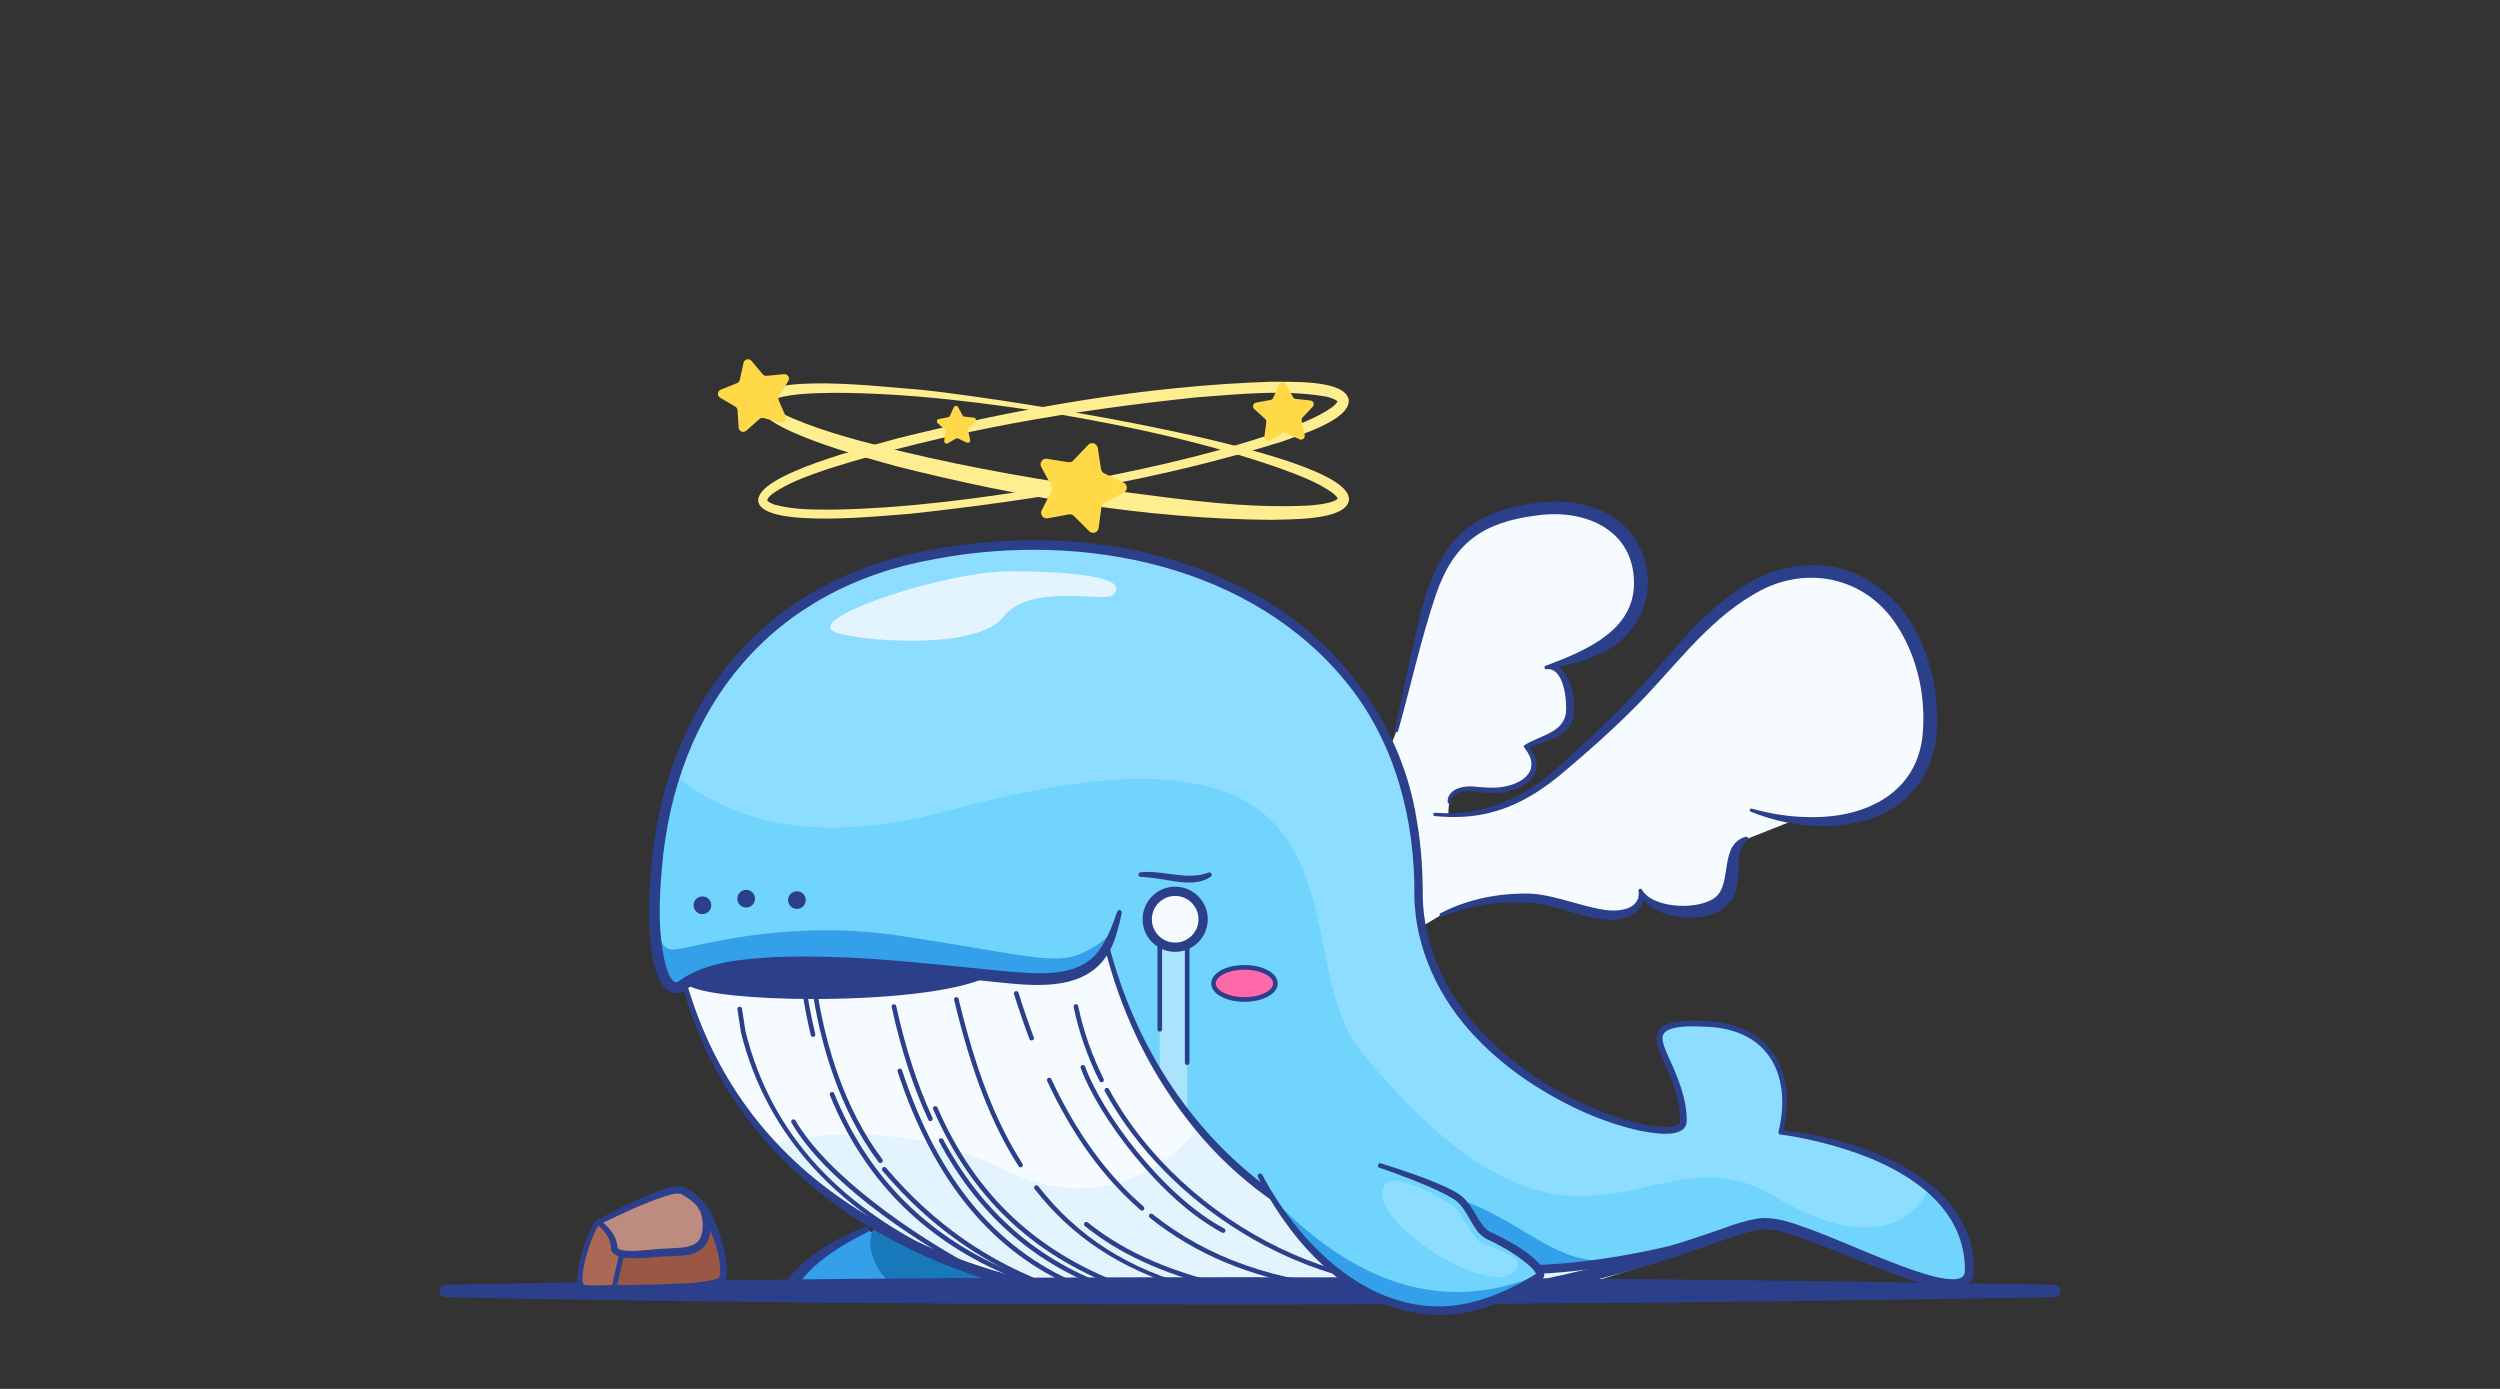
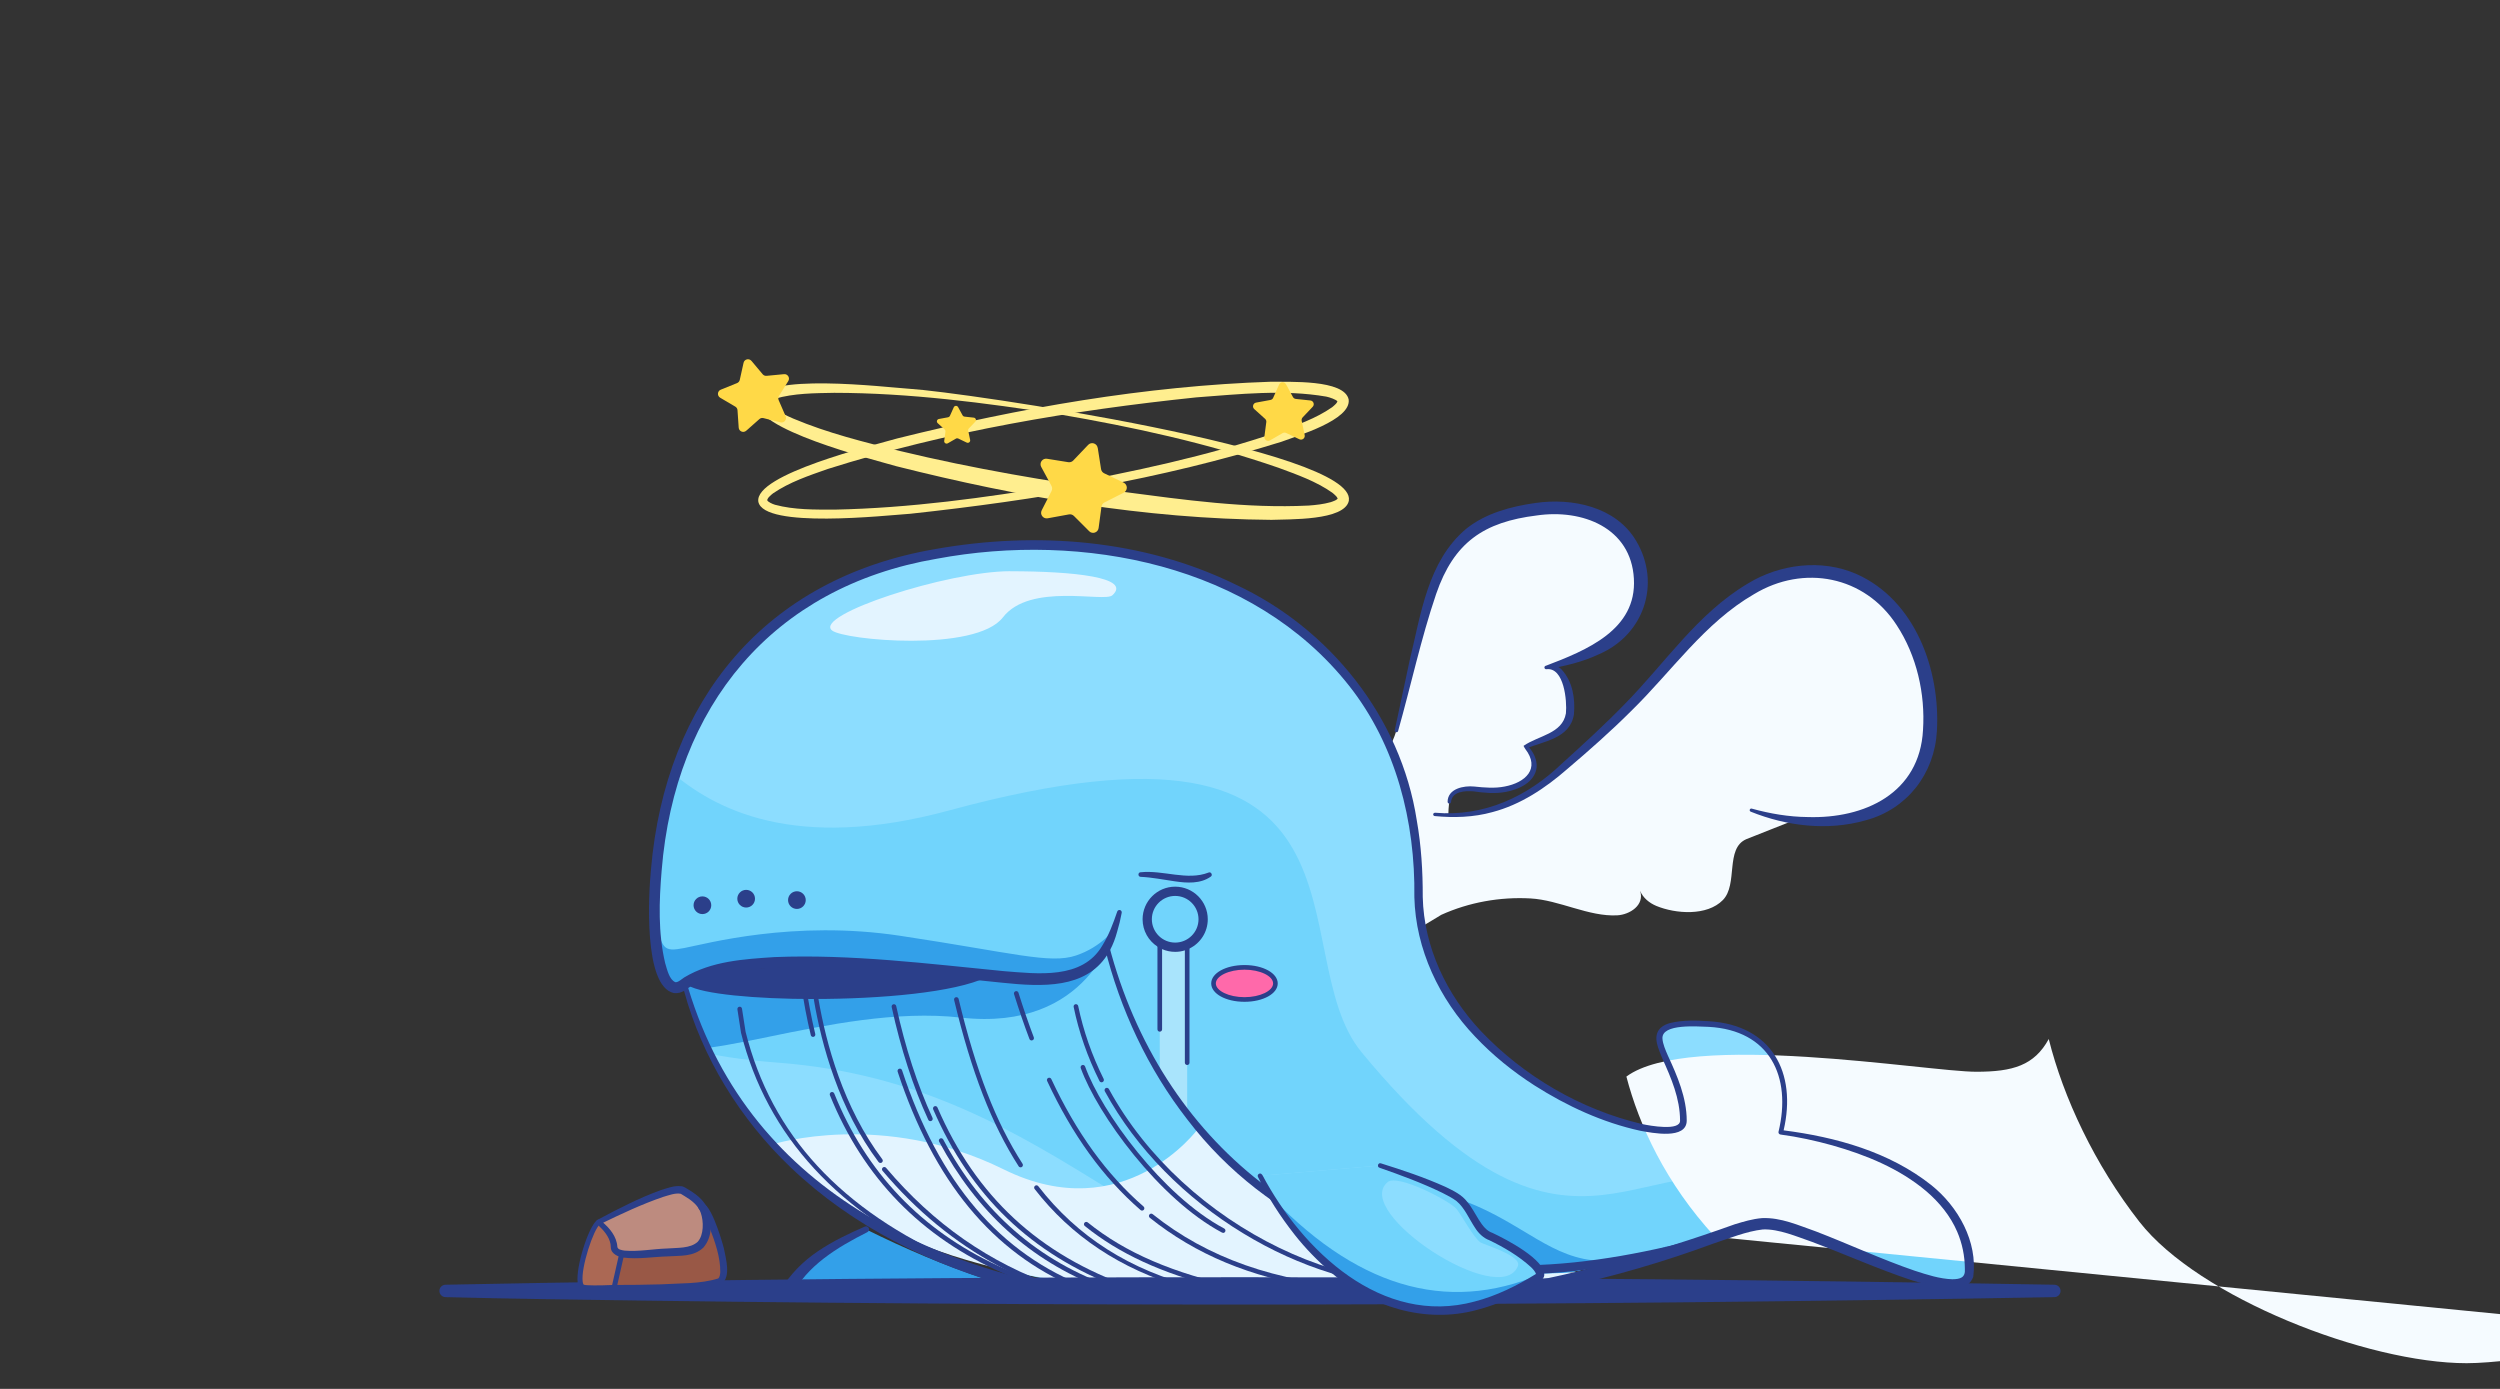
<svg xmlns="http://www.w3.org/2000/svg" id="Layer_1" data-name="Layer 1" viewBox="0 0 540 300">
  <rect x="0" y="0" width="540" height="300" fill="#333333" stroke="none" />
  <defs>
    <style>
      .cls-1 {
        fill: #e3f4ff;
      }

      .cls-2 {
        fill: #8cddff;
      }

      .cls-3 {
        fill: #33a0e9;
      }

      .cls-4 {
        fill: #ab6854;
      }

      .cls-5 {
        fill: #71d4fc;
      }

      .cls-6 {
        fill: #f5fbff;
      }

      .cls-7 {
        fill: #995846;
      }

      .cls-8 {
        fill: #ffee8f;
      }

      .cls-9 {
        fill: #bd8b7f;
      }

      .cls-10 {
        fill: #ffd947;
      }

      .cls-11 {
        fill: #a9e4fc;
      }

      .cls-12 {
        fill: #2b3f8a;
      }

      .cls-13 {
        fill: #1879ba;
      }

      .cls-14 {
        fill: #ff69aa;
      }

      .cls-15 {
        clip-path: url(#clippath);
      }

      .cls-15, .cls-16 {
        fill: none;
      }

      .cls-16 {
        clip-path: url(#clippath-1);
      }
    </style>
    <clipPath id="clippath">
      <path class="cls-2" d="m147.86,212.52c7.26,27.89,36.11,68.25,124.34,68.25,70.48,0,99.44-16.47,109.19-16.47s44.02,20.47,44.02,10.13c0-25.73-40.77-29.87-40.77-29.87,0,0,6.72-23.49-18.43-23.49-15.83,0-2.6,7.75-2.6,21.2,0,7.81-57.23-8.74-57.23-49.95,0-55.17-47.2-74.6-81.69-74.6-75.9,0-83.37,56.89-83.37,79.88,0,3.98.99,19.45,6.54,14.92,13.43-9.95,65.03-1.04,75.58-1.04s15.26-2.42,18.36-14.46" />
    </clipPath>
    <clipPath id="clippath-1">
      <path class="cls-5" d="m272.2,253.97s22.06,46.51,60.04,21.96c2.73-1.77-7.67-7.87-10.37-8.92-2.64-1.03-3.25-4.23-5.96-7.48-2.42-2.9-17.76-7.79-17.76-7.79" />
    </clipPath>
  </defs>
  <path class="cls-3" d="m187.08,265.55c-8.17,2.29-13.76,7.67-18.22,14.41h37.71s6.94-3.46,6.94-3.46c-9.46-3.1-18.17-6.84-26.43-10.95Z" />
-   <path class="cls-13" d="m188.61,265.55c-2.48,4.8,2.57,13.14,8.4,13.83h24.15s-32.55-13.83-32.55-13.83Z" />
  <g>
    <path class="cls-6" d="m378.2,175.19c15.54,5.42,37.17,2.89,38.56-17.12.96-13.81-6.08-30.82-20.91-33.76-16.91-3.35-29.04,11.96-38.95,23.09-6.09,6.85-13.1,13.18-20.06,19.2-8.1,7-16.22,10.31-26.93,9.38l-9.93-1.45s.59,29.64.96,29.37,10.38-6.3,10.38-6.3c6-2.71,12.67-3.9,19.24-3.54,6.3.35,12.61,3.99,18.79,3.65,2.64-.15,5.94-2.17,4.91-5.3.62,1.52,1.99,2.64,3.51,3.27,4.16,1.72,10.95,2.23,14.37-1.27,3.32-3.4.45-11.12,5.04-13.14l9.38-3.72" />
    <path class="cls-6" d="m313.06,173.18c.1-2.71,3.58-3,5.57-2.76,2.71.34,5.19.51,7.85-.29,2.83-.85,5.7-2.87,4.68-6.2-.14-.44-1.17-2.92-1.89-2.51,3.36-1.95,7.73-2.02,9.53-6.02,1.19-2.64-.25-12.52-4.85-11.23,6.9-1.94,14.42-4.32,18.25-10.38,3.08-4.89,2.93-11.54-.14-16.44-6.09-9.75-20.08-8.65-29.49-5.09-8.08,3.06-11.74,10.25-14.08,18.07-2.69,9.01-4.57,18.32-6.86,27.45-2.15,6.99-4.33,4.6-6.52,1.27l-1.25,31.22s30.79,3.04,24.14-2.38c-6.65-5.42-4.95-14.7-4.95-14.7Z" />
    <g>
      <path class="cls-2" d="m147.86,212.52c7.26,27.89,36.11,68.25,124.34,68.25,70.48,0,99.44-16.47,109.19-16.47s44.02,20.47,44.02,10.13c0-25.73-40.77-29.87-40.77-29.87,0,0,6.72-23.49-18.43-23.49-15.83,0-2.6,7.75-2.6,21.2,0,7.81-57.23-8.74-57.23-49.95,0-55.17-47.2-74.6-81.69-74.6-75.9,0-83.37,56.89-83.37,79.88,0,3.98.99,19.45,6.54,14.92,13.43-9.95,65.03-1.04,75.58-1.04s15.26-2.42,18.36-14.46" />
      <g class="cls-15">
        <path class="cls-5" d="m416.78,256.52s-6.54,18.11-33.65,1.83c-27.11-16.27-41.98,26.02-89.04-31.08-17.75-21.53,7.7-78.51-89.02-52.23-67.02,18.21-69.83-37.77-72.43-9.8-2.6,27.98-26.67,59.61,35.35,64.29,62.02,4.68,82.3,50.81,140.69,53.12,58.39,2.31,117.39,19.39,116.74-1.5-.65-20.89-8.64-24.63-8.64-24.63Z" />
        <path class="cls-3" d="m282.75,256.52c49.94-5.89,46.24,25.9,77.58,12.52,0,0-50.95,28.06-69.17,8.98-18.22-19.08-8.41-21.5-8.41-21.5Z" />
        <path class="cls-3" d="m141.32,197.6c1.72,7.55,1.82,8.06,6.54,7.16,4.72-.9,23.52-6.11,46.51-2.64,24.52,3.7,32.42,6.15,38.04,4.27,5.62-1.88,8.34-5.82,8.34-5.82,0,0-5.34,22.37-33.2,19.23-27.86-3.14-61.22,12.81-66.23,4.45-5-8.36,0-26.65,0-26.65Z" />
        <polygon class="cls-11" points="250.51 232.2 250.51 203.91 256.43 203.91 256.43 240.54 250.51 232.2" />
      </g>
    </g>
-     <path class="cls-6" d="m370.44,267.16c-2.56,2.14-32.57,12.82-41.5,12.79-16.7-.05-34.75-2.06-57.83-.57-57.6,3.7-86.2-12.81-104.11-32.24h0c-10.71-11.63-16.42-24.19-19.14-34.62,13.43-9.96,65.03-1.04,75.58-1.04,7.9,0,12.52-1.36,15.65-7.07,3.15,12.61,9.9,27.1,19.6,39.5,12.76,16.32,49.14,30.52,70.66,30.52,10.67,0,37.79-4.76,41.09-7.27Z" />
+     <path class="cls-6" d="m370.44,267.16h0c-10.71-11.63-16.42-24.19-19.14-34.62,13.43-9.96,65.03-1.04,75.58-1.04,7.9,0,12.52-1.36,15.65-7.07,3.15,12.61,9.9,27.1,19.6,39.5,12.76,16.32,49.14,30.52,70.66,30.52,10.67,0,37.79-4.76,41.09-7.27Z" />
    <path class="cls-1" d="m266.33,279.96c-55.17-1.74-81.42-13.38-99.33-32.81h0s23.75-7.44,49.78,5.43c26.02,12.87,41.91-8.66,41.91-8.66,12.76,16.32,48.1,35.23,85.94,30.4,10.58-1.35-20.47,7.47-78.3,5.65Z" />
    <path class="cls-12" d="m309.97,175.55c10.58.92,20-3.48,27.5-10.71,4.45-4.02,9.28-8.44,13.42-12.71,8.73-8.83,15.74-19.64,26.67-26.1,6.88-4.21,15.95-5.35,23.46-2.03,12.71,5.66,18.11,20.77,17.35,33.9-.5,9.21-6.43,16.9-15.4,19.29-8.21,2.34-17.04,1.26-24.82-1.87-.18-.08-.27-.28-.19-.46.07-.17.25-.25.42-.2,3.94,1.09,7.99,1.78,12.03,1.82,12.36.41,24.23-5.16,24.96-18.79.51-7.84-1.36-16.07-5.69-22.66-6.89-10.65-20.08-13.18-30.81-6.69-10.69,6.17-17.82,16.73-26.54,25.24-4.25,4.25-9.19,8.62-13.79,12.52-4.7,4.11-10.09,7.72-16.2,9.32-4.06,1.13-8.32,1.25-12.45.85-.19-.02-.34-.19-.32-.39.02-.19.19-.33.38-.32h0Z" />
-     <path class="cls-12" d="m377.41,181.44c-2.27,1.83-1.67,4.74-1.94,7.42-.07,2.04-.54,4.79-2.22,6.45-4.22,4.79-17.41,3.47-19.32-2.85,0,0,.74-.27.74-.27,1.12,2.13-.53,4.73-2.55,5.63-1.95,1.04-4.23.93-6.33.7-6.09-.87-11.17-3.68-17.22-3.61-5.83-.17-11.63.93-17.09,3.06-.2.08-.43-.02-.51-.22-.08-.19,0-.4.19-.5,5.34-2.75,11.4-4.15,17.42-4.23,5.97-.31,11.9,2.53,17.5,3.42,3,.63,8.43.22,7.84-4.01-.04-.21.1-.42.31-.46.18-.03.35.06.43.21,2.44,4.24,12.84,4.51,16.16,1.38,3.27-3.27.6-11.25,6.28-12.83.4-.1.67.48.32.72h0Z" />
    <path class="cls-12" d="m301.27,157.7s3.22-15.07,3.22-15.07c2.43-9.91,3.88-21.45,12.22-28.42,4.21-3.37,9.64-4.81,14.9-5.56,7.95-1.16,17.44.76,21.82,8.21,5.43,9.18,1.67,20.31-8.09,24.47-3.57,1.69-7.46,2.59-11.3,3.22-.21.04-.4-.1-.44-.31-.03-.18.07-.35.24-.42,1.14-.5,2.62-.08,3.48.81,2.39,2.6,2.95,6.28,2.65,9.68-.84,5.29-6.67,5.79-10.51,7.45,0,0-.38-.65-.38-.65.48-.27.94.04,1.23.35.99,1.18,1.69,2.64,1.61,4.23-.34,3.28-3.85,4.85-6.7,5.37-2.32.44-4.69.19-6.89-.12-1.82-.17-4.71-.02-4.9,2.27,0,.21-.19.37-.39.36-.21,0-.36-.18-.36-.39.04-2.85,3.5-3.52,5.75-3.29,2.26.24,4.44.42,6.57,0,4.48-.84,7.76-3.85,4.45-8.13,0,0-.4-.66-.37-.65,3.23-2.26,8.39-2.59,9.16-7.03.26-2.65-.38-9.99-4.2-9.53,0,0-.2-.72-.2-.72,8.86-3.37,19.73-7.79,19.08-18.84-.61-11-11.11-15.09-20.98-13.65-11.42,1.41-17.89,5.79-21.73,16.95-3.28,9.65-5.44,19.77-8.22,29.61-.11.45-.84.29-.73-.18h0Z" />
    <ellipse class="cls-14" cx="268.81" cy="212.42" rx="6.68" ry="3.47" />
    <g>
      <path class="cls-12" d="m426.22,275.79c-1.76,4.79-9.83,1.7-13.27.75-7.39-2.45-14.41-5.63-21.57-8.3-3.31-1.14-7.15-2.82-10.59-2.68-3.58.4-7.27,1.93-10.76,3.07-10.58,3.92-21.41,7.05-32.39,9.46h-13.68c6.16-1.05,12.26-2.33,18.33-3.82h.01c6.33-1.54,12.61-3.3,18.85-5.26.02-.01.03-.01.05-.02,4.53-1.42,9.04-2.94,13.52-4.55,1.88-.56,3.75-1.15,5.89-1.33,4.09-.17,7.88,1.57,11.63,2.88,7.22,2.78,14.19,6.04,21.38,8.5,2.65.86,5.34,1.74,8.09,1.83,1.66-.03,2.85-.3,2.7-2.24-.01-2.76-.57-5.51-1.66-8.04-1.45-3.38-3.85-6.32-6.69-8.75-5.79-4.89-13.02-7.83-20.27-9.89-3.67-1.02-7.43-1.84-11.19-2.34-.28-.03-.49-.28-.45-.56,2.91-11.99-1.91-21.98-15.08-22.7-2.15-.04-10.23-.81-9.98,2.56.08,1.16.65,2.44,1.18,3.67,2.02,4.35,4.05,9.07,4.06,14,0,4.21-7.48,2.67-10.01,2.22-8.16-1.78-15.84-5.33-22.86-9.79-4.67-3-9.03-6.51-12.85-10.57-7.7-8.07-12.84-18.85-13.11-30.11.22-16.28-3.95-32.87-14.16-45.74-20.69-26.14-57.53-33.24-89.02-27.35-35.53,6.08-56.53,31.89-59.4,67.28-.56,6.68-.8,13.54.76,20.09.43,1.43.9,3.57,2.2,4.09.2.05.6-.08,1.04-.4.19-.16.57-.42.88-.63,5.86-3.52,12.89-3.96,19.5-4.39,16.55-.66,33.08,1.43,49.46,3.03,7.36.58,17.04,1.87,21.34-5.52,1.39-2.21,2.34-4.77,3.22-7.34.09-.27.37-.41.63-.32.24.08.38.33.34.57-.25,1.36-.57,2.72-.98,4.06-.4,1.49-.9,2.79-1.51,3.94h0c-.23.44-.47.85-.72,1.23-4.69,7.13-13.79,6.81-22.56,5.89-10.96-1.11-21.83-2.38-32.76-2.94-10.69-.35-21.91-1.11-32.11,2.48-1.09.45-2.06.93-3,1.6,6.86,22.63,20.8,38.38,38.49,49.02.01.02.02.03.04.03,3.45,2.09,7.06,3.98,10.78,5.69.02,0,.03,0,.05.02,1.04.47,2.1.94,3.16,1.39,0,0,.02.01.02.01,1.91.82,3.87,1.58,5.84,2.3h.01c3.17,1.17,6.39,2.22,9.68,3.16,1.61.47,3.24.91,4.88,1.32,1.3.33,2.61.64,3.93.94.9.21,1.8.4,2.71.59.33.07.66.14,1,.21h-10.43c-17.8-4.92-34.57-13.08-48.04-25.95-10.87-10.38-19.08-23.63-23.02-38.11-.6.33-1.35.59-2.23.46-6.59-1.48-5.43-21.44-4.91-26.73,3.14-36.48,24.62-62.82,61.33-69.15,21.78-3.88,44.94-2.17,64.99,7.67,20.26,9.42,35.67,28.69,39.09,50.91.97,5.46,1.31,11.08,1.29,16.53.24,10.86,5.18,21.14,12.56,28.99,9.29,9.8,21.61,16.95,34.75,20.07,1.84.4,8.32,1.55,8.27-.73-.01-4.79-1.89-9.14-3.85-13.48-.71-1.86-2.23-4.68-.38-6.52.64-.6,1.39-.88,2.09-1.08,2.82-.68,5.58-.57,8.42-.39,13.56.85,18.98,11.12,16.09,23.57,11.29,1.45,22.83,4.64,31.9,11.83,5.79,4.63,10.07,12.21,9.06,19.81Z" />
      <path class="cls-12" d="m239.57,204.29c11.08,42.31,45.89,70.7,90.17,69.02,13.72-.26,27.27-3,40.55-6.62.27-.08.55.08.62.35.07.26-.07.52-.32.61-13.11,4.42-26.87,7.27-40.81,7.57-28.25.9-55.96-10.68-73.28-33.36-8.57-10.99-14.57-23.86-17.9-37.32-.07-.27.1-.54.37-.61.27-.07.54.1.6.36h0Z" />
      <g>
        <circle class="cls-12" cx="172.13" cy="194.42" r="1.41" />
        <path class="cls-12" d="m172.13,192.51c-1.05,0-1.91.85-1.91,1.91s.86,1.91,1.91,1.91,1.91-.86,1.91-1.91-.86-1.91-1.91-1.91Zm0,2.82c-.5,0-.91-.41-.91-.91s.41-.91.91-.91.91.41.91.91-.41.91-.91.91Z" />
      </g>
      <path class="cls-12" d="m246.37,188.41c4.9-.52,10.06,1.87,14.68.06.53-.25.97.55.49.87-2.23,1.6-5.2,1.41-7.74,1.03-2.53-.35-4.95-.87-7.42-.97-.62-.02-.64-.95-.02-1h0Z" />
      <path class="cls-12" d="m268.81,208.45c-4.03,0-7.19,1.74-7.19,3.97s3.16,3.97,7.19,3.97,7.18-1.75,7.18-3.97-3.16-3.97-7.18-3.97Zm0,6.94c-3.35,0-6.19-1.36-6.19-2.97s2.84-2.97,6.19-2.97,6.18,1.36,6.18,2.97-2.83,2.97-6.18,2.97Z" />
      <path class="cls-12" d="m307.06,278.09c-25.51,0-54.74-17.23-68.42-42.38-.13-.24-.04-.55.2-.68.24-.13.55-.04.68.2,16.23,29.84,54.58,48.4,82.07,39.72.26-.08.54.06.63.33.08.26-.06.54-.33.63-4.68,1.48-9.68,2.18-14.83,2.18Z" />
      <path class="cls-12" d="m237.94,233.78c-.18,0-.36-.1-.45-.28-2.58-5.17-4.46-10.55-5.58-16-.06-.27.12-.54.39-.59.27-.05.54.12.59.39,1.11,5.36,2.96,10.66,5.5,15.75.12.25.02.55-.22.67-.07.04-.15.05-.22.05Z" />
      <path class="cls-12" d="m248.98,262.26c11.77,9.43,26.62,14.67,45.07,15.83h-9.53c-14.36-2.16-26.32-7.16-36.16-15.05-.22-.18-.25-.49-.08-.71.17-.21.49-.25.7-.07Z" />
      <path class="cls-12" d="m312.21,278.09h-1.51c.41-.02.83-.04,1.24-.07.1-.01.19.02.27.07Z" />
      <path class="cls-12" d="m246.69,261.49c-.12,0-.23-.04-.33-.12-8.11-7.04-14.71-16.16-20.18-27.88-.12-.25,0-.55.24-.66.25-.12.55,0,.66.24,5.41,11.58,11.93,20.59,19.93,27.54.21.18.23.5.05.71-.1.11-.24.17-.38.17Z" />
      <path class="cls-12" d="m222.83,224.74c-.2,0-.39-.12-.47-.32-1.15-3.03-2.27-6.29-3.33-9.69-.08-.26.06-.54.33-.63.27-.08.54.06.63.33,1.06,3.38,2.17,6.62,3.31,9.63.1.26-.03.55-.29.64-.06.02-.12.03-.18.03Z" />
      <path class="cls-12" d="m258.78,278.09h-3.26c-13.53-4-24.14-11.07-32.04-21.26-.17-.22-.13-.53.09-.7s.53-.13.7.09c8.47,10.93,19.77,18.16,34.51,21.87Z" />
      <path class="cls-12" d="m220.45,252.15c-.16,0-.33-.08-.42-.23-5.86-9.15-10.16-20.22-13.94-35.92-.06-.27.1-.54.37-.6.27-.06.54.1.6.37,3.75,15.58,8.01,26.56,13.81,35.61.15.23.08.54-.15.69-.08.05-.18.08-.27.08Z" />
      <path class="cls-12" d="m240.55,278.09h-2.91c-15.19-5.91-26.68-16.36-34.79-31.5-.13-.24-.04-.54.2-.67s.55-.04.68.2c8.43,15.75,20.59,26.34,36.82,31.97Z" />
      <path class="cls-12" d="m200.96,242.17c-.19,0-.37-.11-.45-.29-3.27-7.1-5.93-15.3-7.91-24.36-.06-.27.11-.54.38-.6.27-.06.54.11.6.38,1.96,8.99,4.6,17.12,7.84,24.16.12.25,0,.55-.24.66-.07.03-.14.05-.21.05Z" />
      <path class="cls-12" d="m228.14,278.09h-3.38c-2.79-.9-5.47-1.93-8.04-3.06-17.69-7.76-30.25-20.64-37.46-38.47-.1-.26.02-.55.27-.65.26-.11.55.02.66.27,6.9,17.08,18.79,29.55,35.46,37.26,3.12,1.46,6.42,2.74,9.88,3.85.86.28,1.73.55,2.61.8Z" />
      <path class="cls-12" d="m175.62,223.97c-.23,0-.43-.15-.49-.38-.85-3.52-1.56-7.26-2.09-11.1-.04-.27.15-.53.43-.56.27-.04.53.15.56.43.53,3.81,1.23,7.51,2.07,11,.06.27-.1.54-.37.6-.04,0-.08.01-.12.01Z" />
      <path class="cls-12" d="m206.57,273.42c-.07,0-.14-.01-.2-.04-25.13-11.07-40.71-27.99-46.31-50.29l-.78-5.07c-.04-.27.15-.53.42-.57.27-.04.53.15.57.42l.78,5.02c5.59,22.25,20.56,38.48,45.74,49.57.25.11.37.41.26.66-.08.19-.27.3-.46.3Z" />
      <path class="cls-12" d="m264.19,266.3c-.08,0-.16-.02-.23-.06-13.58-7.21-26.93-25.56-30.52-35.54-.09-.26.04-.55.3-.64.26-.1.55.04.64.3,3.54,9.83,16.69,27.9,30.05,35,.24.13.34.43.21.68-.09.17-.26.27-.44.27Z" />
      <path class="cls-12" d="m267.59,278.09h-4.44c-12.18-3.03-21.46-7.32-28.83-13.27-.22-.17-.25-.49-.08-.7.18-.22.49-.25.71-.08,8.07,6.53,18.5,11.02,32.64,14.05Z" />
      <path class="cls-12" d="m244.55,278.09h-2.91c-19.03-7.28-31.99-19.83-40.07-38.47-.11-.26.01-.55.26-.66.25-.11.55,0,.66.26,8.31,19.19,21.89,31.83,42.06,38.87Z" />
      <path class="cls-12" d="m235.01,278.09h-2.69c-17.99-7.6-30.65-23-38.43-46.61-.08-.26.06-.55.32-.63.26-.09.55.05.63.32,8,24.29,21.22,39.78,40.17,46.92Z" />
-       <path class="cls-12" d="m210.64,274.93c-.08,0-.16-.02-.23-.06-14.46-7.7-32.41-20.24-39.45-32.35-.14-.24-.06-.54.18-.68.24-.14.54-.06.68.18,6.94,11.94,25.38,24.68,39.06,31.97.24.13.34.43.21.68-.09.17-.26.27-.44.27Z" />
      <path class="cls-12" d="m190.17,251.2c-.15,0-.3-.07-.4-.2-8.54-11.35-12.31-25.31-13.97-35.02-.05-.27.14-.53.41-.58.28-.04.53.14.58.41,1.64,9.6,5.37,23.4,13.79,34.59.17.22.12.53-.1.7-.09.07-.2.1-.3.1Z" />
      <path class="cls-12" d="m228.86,278.09h-2.98c-1.45-.55-2.87-1.13-4.28-1.74-2.03-.9-4.02-1.87-5.95-2.91-9.4-5.05-17.67-11.85-25.02-20.54-.18-.21-.16-.53.05-.71.22-.18.53-.15.71.06,10.27,12.14,22.35,20.56,36.85,25.63.2.07.41.14.62.21Z" />
      <g>
        <circle class="cls-12" cx="151.72" cy="195.53" r="1.41" />
        <path class="cls-12" d="m151.72,193.62c-1.06,0-1.91.86-1.91,1.91s.85,1.91,1.91,1.91,1.91-.85,1.91-1.91-.86-1.91-1.91-1.91Zm0,2.82c-.51,0-.91-.41-.91-.91s.4-.91.91-.91.91.41.91.91-.41.91-.91.91Z" />
      </g>
      <g>
        <circle class="cls-12" cx="161.17" cy="194.12" r="1.41" />
        <path class="cls-12" d="m161.17,192.21c-1.05,0-1.91.86-1.91,1.91s.86,1.91,1.91,1.91,1.91-.85,1.91-1.91-.85-1.91-1.91-1.91Zm0,2.82c-.5,0-.91-.41-.91-.91s.41-.91.91-.91.91.41.91.91-.41.91-.91.91Z" />
      </g>
      <g>
-         <circle class="cls-6" cx="253.84" cy="198.56" r="6.04" />
        <path class="cls-12" d="m253.84,191.52c-3.88,0-7.04,3.16-7.04,7.04,0,2.48,1.28,4.65,3.21,5.9.32.21.65.39,1,.55.87.38,1.82.59,2.83.59.73,0,1.43-.11,2.09-.32.35-.1.68-.24,1-.4,2.34-1.14,3.95-3.54,3.95-6.32,0-3.88-3.16-7.04-7.04-7.04Zm0,12.08c-2.78,0-5.04-2.26-5.04-5.04s2.26-5.04,5.04-5.04,5.04,2.27,5.04,5.04-2.26,5.04-5.04,5.04Z" />
      </g>
      <path class="cls-12" d="m250.51,222.84c-.28,0-.5-.22-.5-.5v-18.43c0-.28.22-.5.5-.5s.5.22.5.5v18.43c0,.28-.22.5-.5.5Z" />
      <path class="cls-12" d="m256.43,230.04c-.28,0-.5-.22-.5-.5v-25.62c0-.28.22-.5.5-.5s.5.22.5.5v25.62c0,.28-.22.5-.5.5Z" />
    </g>
    <path class="cls-1" d="m218.21,123.38c-13.51,0-42.59,9.47-38.49,12.8,2.59,2.1,31.04,4.77,36.9-2.82,5.86-7.59,21.89-3.2,23.64-4.77,4.34-3.9-8.53-5.2-22.05-5.2Z" />
    <g>
      <path class="cls-12" d="m212.89,210.64c-12.79,6.12-58.1,5.53-63.98,1.78,13.67-5.01,50.42-3.39,63.98-1.78Z" />
      <path class="cls-12" d="m175.86,215.79c-12.78,0-24.33-1.1-27.22-2.95-.16-.1-.25-.29-.23-.48s.15-.35.33-.42c13.86-5.07,51.04-3.37,64.21-1.81.22.03.4.2.43.42.04.22-.08.44-.28.53-6.9,3.3-22.85,4.7-37.25,4.7Zm-25.62-3.29c8.52,3.13,46.9,3.34,60.65-1.57-14.08-1.44-46.82-2.74-60.65,1.57Z" />
    </g>
    <path class="cls-12" d="m310.7,278.09c-5.85.33-11.4.33-16.65,0h16.65Z" />
  </g>
  <path class="cls-12" d="m96.22,277.5c115.4-2.3,232.16-2.02,347.55,0,.74.02,1.33.63,1.31,1.37-.02.72-.6,1.29-1.31,1.31-108.1,1.94-217.71,2.16-325.83.44-7.24-.11-14.48-.26-21.72-.44-.74-.02-1.32-.63-1.31-1.37.02-.72.6-1.29,1.31-1.31h0Z" />
  <path class="cls-2" d="m272.2,253.97s22.06,46.51,60.04,21.96c2.73-1.77-7.67-7.87-10.37-8.92-2.64-1.03-3.25-4.23-5.96-7.48-2.42-2.9-17.76-7.79-17.76-7.79" />
  <g>
    <path class="cls-5" d="m272.2,253.97s22.06,46.51,60.04,21.96c2.73-1.77-7.67-7.87-10.37-8.92-2.64-1.03-3.25-4.23-5.96-7.48-2.42-2.9-17.76-7.79-17.76-7.79" />
    <g class="cls-16">
      <path class="cls-3" d="m275.05,259.03c19.22,19.84,39.12,24.98,59.69,15.28,0,0-30.57,31-38.89,28.12-8.32-2.88-20.8-43.39-20.8-43.39" />
      <path class="cls-2" d="m299.74,255.32c2.17-1.79,13.39,4.07,14.86,5.81,1.06,1.25,3.68,6.23,5.19,7.23.76.51,8.98,2.87,8.08,5.11-3.78,9.43-35.94-11.69-28.13-18.14Z" />
    </g>
  </g>
  <path class="cls-12" d="m272.65,253.76c8.69,16.42,25.87,32.79,45.86,27.37,4.64-1.18,9.33-3.5,13.26-5.96-.13-.46-.61-1.03-1.09-1.48-2.58-2.36-5.84-4.29-8.96-5.79-1.29-.46-2.4-1.55-3.1-2.68-1.31-1.95-2.28-4.38-4.03-5.8-.89-.68-1.99-1.23-3.05-1.77-4.35-2.11-8.96-3.82-13.57-5.42-.61-.19-.32-1.15.3-.95,4.7,1.47,9.36,3.02,13.9,5.06,1.68.82,3.62,1.7,4.78,3.3,1.86,2.14,2.94,5.86,5.43,6.67,2.81,1.31,11.55,5.82,11.17,9.2-.09.68-.74,1.16-.98,1.28-4.18,2.69-8.73,4.92-13.62,6.17-11.15,3-23.04-.69-31.55-8.2-2.82-2.44-5.44-5.12-7.74-8.04-3.07-3.9-5.76-8.05-7.95-12.52-.26-.59.6-1.04.9-.43h0Z" />
  <path class="cls-12" d="m187.36,266.14c-6.48,3.27-13.13,7.24-16.43,13.89-.34.66-1.14.92-1.8.58-.69-.35-.94-1.23-.54-1.89,1.99-3.39,4.85-6.28,8.09-8.46,3.21-2.18,6.66-3.8,10.13-5.32.76-.33,1.31.81.56,1.19h0Z" />
  <path class="cls-8" d="m291.36,108.13c-.88,4.41-13.07,3.99-16.73,4.16-27.36-.22-54.48-4.9-80.96-11.57-5.26-1.52-31.31-8.04-30.17-14.17,1.08-6.19,27.71-2.91,33.06-2.56,11.2.67,96.53,13.2,94.79,24.13h0Zm-2.42-.41c.02.1-.06-.34-.5-.71-.17-.19-.43-.38-.64-.57-3.5-2.47-7.64-3.92-11.67-5.41-15.37-5.32-31.36-8.79-47.38-11.54-16.07-2.49-32.28-4.62-48.55-4.64-4.29.08-8.68.08-12.79,1.27-.26.11-.57.2-.79.33-.54.21-.76.59-.7.51,0-.1.09.31.54.67.17.18.44.36.65.54,1.31.91,2.74,1.6,4.25,2.25,7.42,3.13,15.31,5.08,23.14,7.02,15.77,3.8,31.84,6.51,47.91,8.77,13.32,1.75,26.82,3.66,40.26,2.99,1.63-.12,3.22-.3,4.75-.73.26-.1.57-.18.79-.29.54-.19.76-.54.73-.45h0Z" />
  <path class="cls-8" d="m291.31,86.28c.6,4.45-11.12,7.85-14.51,9.14-26.04,8.13-53.08,12.62-80.16,15.55-5.41.37-31.68,3.28-32.84-2.6-.91-5.94,24.93-12.2,30.01-13.67,26.45-6.58,53.48-11.34,80.76-12.25,3.76.09,15.79-.56,16.74,3.83h0Zm-2.42.42c-.28-.41-1.73-.89-2.4-1.03-9.23-1.59-18.76-.53-28.07.16-26.88,2.81-53.85,7.31-79.66,15.48-4.06,1.43-8.23,2.82-11.78,5.25-.22.19-.49.38-.67.58-.45.38-.61.84-.59.9.1.36,1.11.82,1.68.99,4.16,1.12,8.56,1.04,12.86,1.05,16.25-.33,32.43-2.56,48.47-5.23,15.98-2.93,31.96-6.31,47.34-11.55,4.03-1.47,8.17-2.89,11.67-5.34.21-.19.47-.37.64-.56.44-.37.52-.8.51-.7h0Z" />
  <path class="cls-10" d="m162.31,77.94l2.43,2.9c.21.25.52.37.84.34l3.77-.36c.8-.08,1.35.8.92,1.49l-2.01,3.21c-.17.27-.2.61-.07.91l1.51,3.47c.32.74-.35,1.53-1.13,1.33l-3.67-.92c-.31-.08-.64,0-.88.22l-2.84,2.51c-.61.54-1.56.14-1.62-.66l-.26-3.78c-.02-.32-.2-.61-.48-.77l-3.26-1.92c-.7-.41-.62-1.44.13-1.74l3.51-1.42c.3-.12.52-.38.59-.69l.82-3.7c.18-.79,1.18-1.03,1.7-.41Z" />
  <path class="cls-10" d="m237.11,96.72l.72,4.61c.06.39.31.73.67.9l4.21,2.02c.9.43.91,1.7.02,2.16l-4.16,2.11c-.35.18-.59.52-.65.91l-.62,4.62c-.13.99-1.34,1.4-2.04.69l-3.3-3.3c-.28-.28-.68-.4-1.07-.33l-4.59.84c-.98.18-1.74-.84-1.29-1.73l2.12-4.15c.18-.35.18-.77-.01-1.12l-2.22-4.1c-.47-.88.26-1.92,1.25-1.76l4.61.74c.39.06.79-.07,1.06-.36l3.22-3.38c.69-.72,1.9-.34,2.06.64Z" />
  <path class="cls-10" d="m277.77,82.98l1.5,2.77c.13.24.36.39.63.42l3.14.33c.67.07.97.88.5,1.37l-2.17,2.29c-.18.19-.26.47-.21.73l.65,3.09c.14.66-.54,1.19-1.15.9l-2.85-1.36c-.24-.12-.52-.1-.76.03l-2.73,1.57c-.58.34-1.3-.14-1.21-.81l.41-3.13c.04-.27-.06-.53-.26-.71l-2.34-2.11c-.5-.45-.26-1.28.4-1.4l3.1-.57c.26-.05.49-.22.59-.47l1.29-2.88c.27-.61,1.14-.65,1.46-.06Z" />
  <path class="cls-10" d="m206.95,87.94l.97,1.78c.08.15.23.25.4.27l2.02.22c.43.05.62.57.32.88l-1.4,1.47c-.12.12-.17.3-.13.47l.42,1.99c.09.42-.35.77-.74.58l-1.83-.88c-.16-.07-.34-.07-.49.02l-1.76,1.01c-.38.22-.84-.09-.78-.52l.27-2.01c.02-.17-.04-.34-.17-.46l-1.51-1.36c-.32-.29-.17-.82.26-.9l2-.37c.17-.03.31-.14.38-.3l.83-1.85c.18-.4.73-.42.94-.04Z" />
  <g>
    <path class="cls-7" d="m151.68,260.68c1.78,1.36,6.29,13.69,4,15.92-1.82,1.77-23.03,1.49-23.03,1.49,0,0-5.83.28-6.75-.08-2.07-.81,1.47-12.59,3.39-14.02l22.39-3.31Z" />
    <path class="cls-4" d="m129.29,263.99c-1.92,1.43-5.46,13.21-3.39,14.02.92.36,6.75.08,6.75.08l1.6-7.09" />
    <g>
      <path class="cls-9" d="m129.29,263.99s15.76-8.32,18.18-6.83c2.42,1.49,5.45,2.94,5.15,8.12-.3,5.19-3.94,5.04-8.79,5.27-4.85.22-11.21,1.41-11.21-1.31s-3.33-5.26-3.33-5.26Z" />
      <path class="cls-12" d="m128.75,263.94c.05-.38.43-.51.7-.66,2.04-1.1,4.22-2.23,6.3-3.23,2.27-1.1,4.58-2.12,6.99-2.98,1.37-.42,2.9-1.06,4.55-.83.19.01.58.21.68.27,2.02,1.16,4.15,2.54,4.98,4.89.85,2.72.95,5.72-1,8.06-2.19,2.08-5.1,1.72-7.74,1.92-3.17.09-6.33.66-9.53.26-1.01-.1-2.69-.78-2.74-2.14-.07-.44,0-.52-.09-.87-.3-1.53-1.44-2.86-2.57-3.92-.21-.2-.55-.4-.54-.76h0Zm1.08.09c.06-.15-.11-.42-.16-.44.09.06.25.2.34.27,1.65,1.37,3.21,3.22,3.34,5.46.1.59.84.69,1.54.81,3.05.26,6.15-.36,9.24-.46,2.17-.18,4.97.04,6.57-1.44,1.34-1.47,1.31-4.41.67-6.25-.55-1.61-1.99-2.72-3.45-3.59,0,0-.8-.49-.8-.49-.09-.06-.1-.05-.11-.05-1.15-.21-2.49.31-3.77.68-4.59,1.57-9.11,3.7-13.49,5.83,0,0-.1.05-.1.05,0,0-.05.03-.05.03-.05.03.11-.06.15-.13.06-.09.09-.2.09-.28h0Z" />
    </g>
    <path class="cls-12" d="m128.71,278.74c-1.33,0-2.56-.05-3-.22-.5-.2-.82-.71-.93-1.53-.44-3.24,2.3-12.03,4.19-13.44.24-.18.58-.13.76.11.18.24.13.58-.11.76-1.44,1.07-4.17,9.42-3.76,12.42.07.49.2.64.25.66.48.19,3.41.18,6.11.06l1.51-6.69c.07-.29.36-.47.65-.41.29.07.48.36.41.65l-1.6,7.09c-.05.24-.26.41-.5.42-.55.03-2.33.1-3.97.1Z" />
    <path class="cls-12" d="m132.66,277.55c3.34,0,6.69-.03,10.03-.13,4.13-.26,8.51-.05,12.43-1.27.37-.3.41-.86.46-1.39.04-3.14-1.11-6.45-2.24-9.4-.58-1.34-1.2-2.96-2.16-4.02-.39-.27-.48-.81-.18-1.19,2.09-2.1,5.01,8.08,5.36,9.51.4,2.12,1.62,6.13-.54,7.7-4.22,1.43-8.75,1.03-13.1,1.28-3.36.06-6.71.05-10.07,0-.69-.02-.7-1.08.01-1.09h0Z" />
  </g>
</svg>